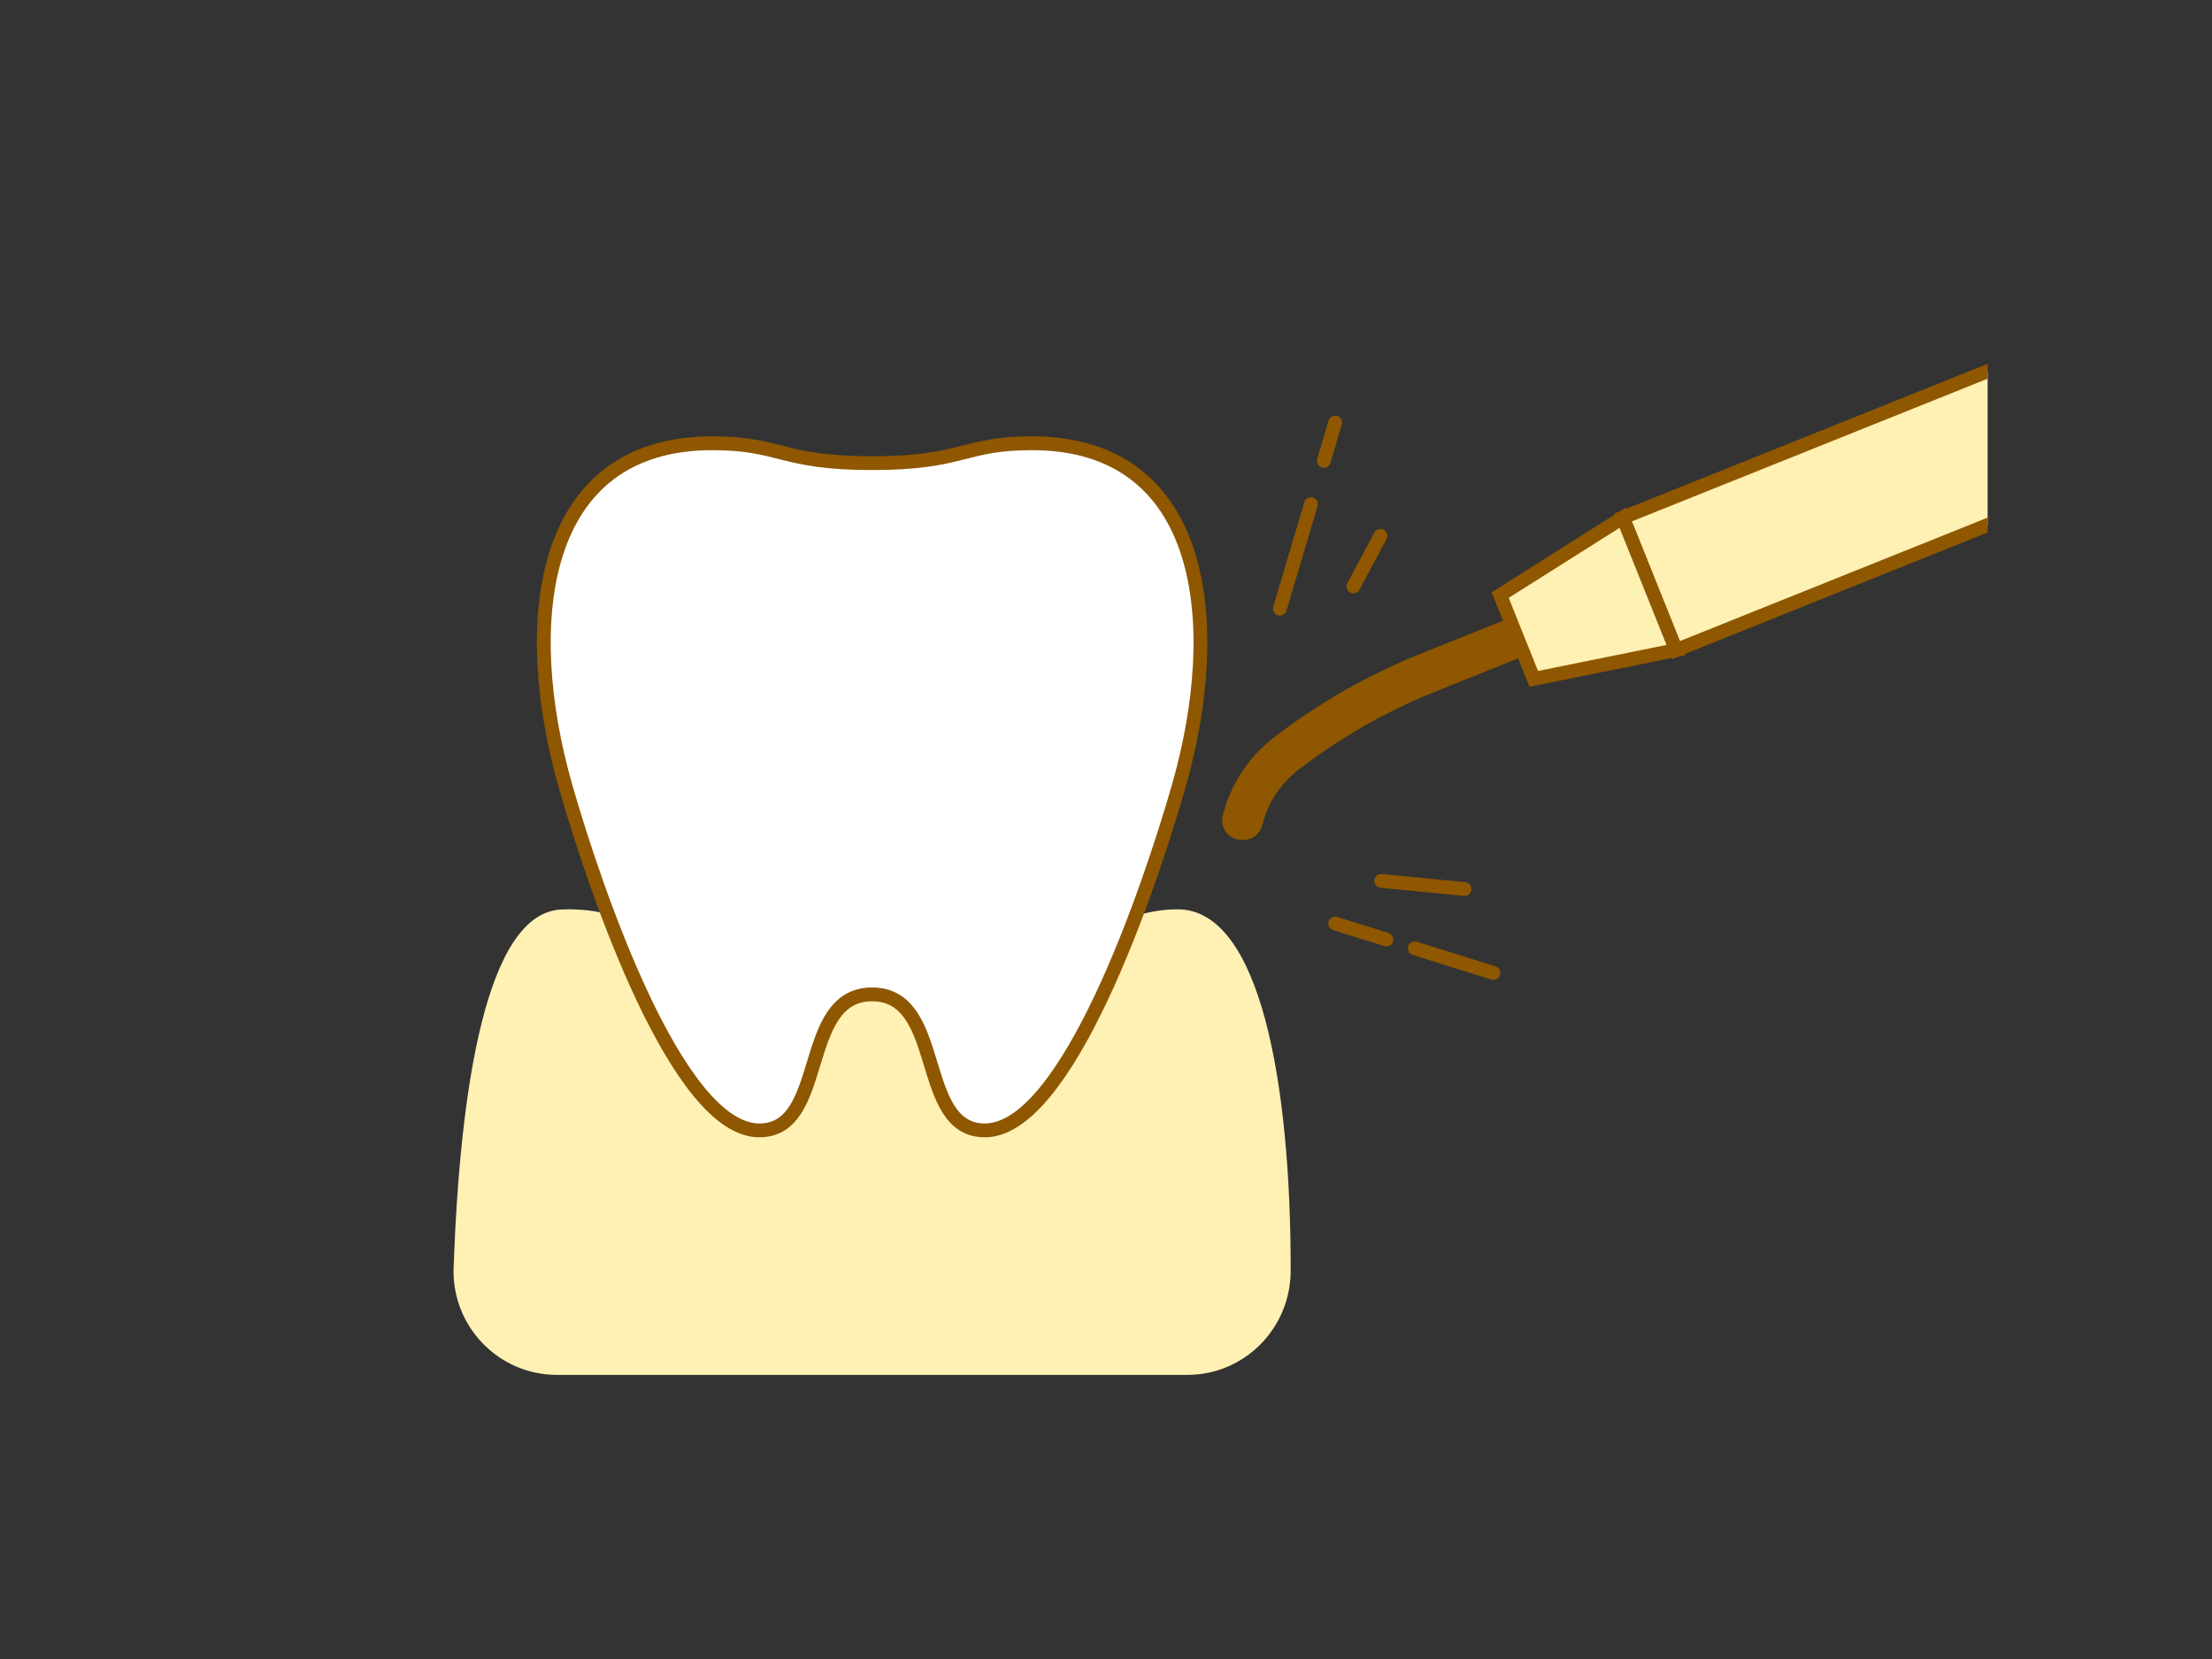
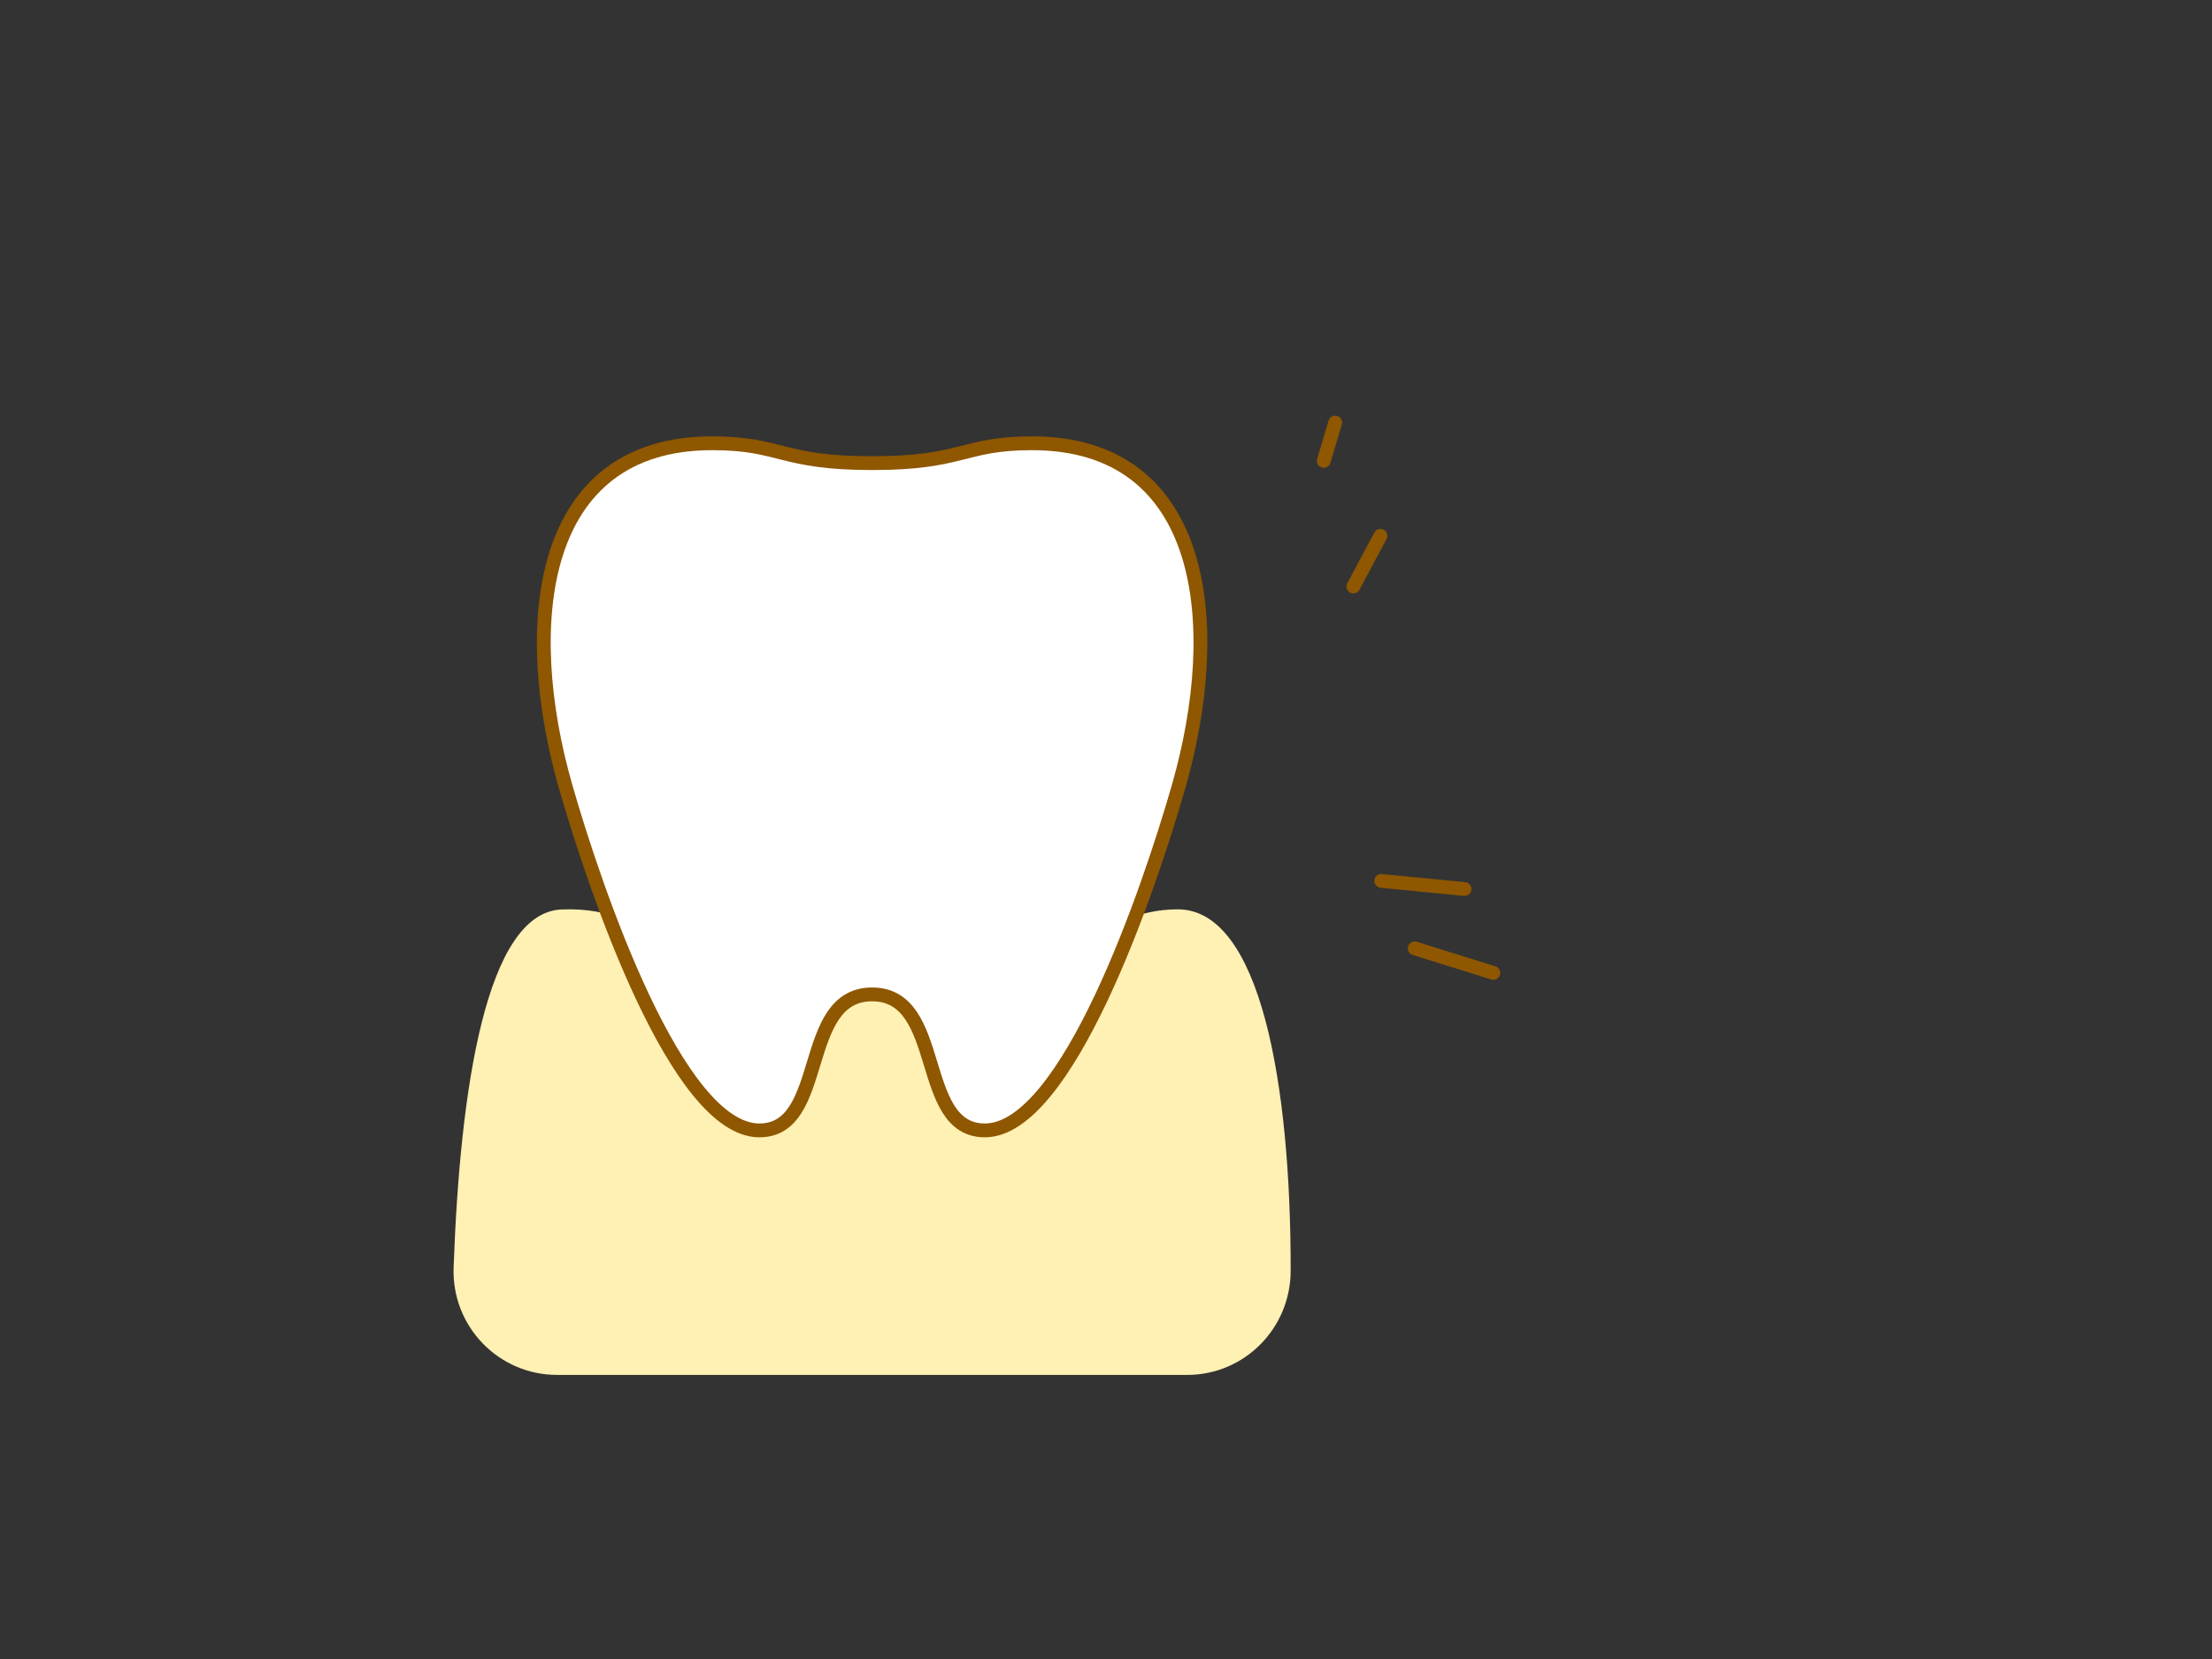
<svg xmlns="http://www.w3.org/2000/svg" id="b" data-name="レイヤー_2" viewBox="0 0 160 120">
  <rect x="0" y="0" width="160" height="120" fill="#333333" stroke="none" />
  <defs>
    <style>
      .f, .g {
        fill: none;
      }

      .h, .i {
        fill: #fff0b3;
      }

      .j {
        fill: #8e5700;
      }

      .k {
        clip-path: url(#d);
      }

      .i, .g, .l {
        stroke: #8e5700;
      }

      .i, .l {
        stroke-miterlimit: 10;
      }

      .m {
        clip-path: url(#e);
      }

      .g {
        stroke-linecap: round;
        stroke-linejoin: round;
      }

      .l {
        fill: #fff;
      }
    </style>
    <clipPath id="d">
      <rect class="f" width="160" height="120" />
    </clipPath>
    <clipPath id="e">
-       <rect class="f" x="88.401" y="25.776" width="55.37" height="34.98" transform="translate(232.172 86.532) rotate(180)" />
-     </clipPath>
+       </clipPath>
  </defs>
  <g id="c" data-name="レイヤー_4">
    <g class="k">
      <g>
        <path class="h" d="M85.871,99.451h-45.577c-4.242,0-7.633-3.522-7.483-7.762.456-12.863,2.34-25.701,7.824-25.905,7.388-.275,6.389,5.167,22.827,5.167,13.263,0,15.854-5.177,21.725-5.177,5.98,0,8.188,12.607,8.171,26.145-.005,4.152-3.335,7.532-7.487,7.532Z" />
        <g class="m">
          <g>
            <polygon class="i" points="146.456 25.776 146.456 36.903 121.232 47.022 117.387 37.437 146.456 25.776" />
            <polygon class="i" points="117.387 37.437 121.232 47.022 110.94 49.105 108.51 43.045 117.387 37.437" />
-             <path class="j" d="M109.178,44.711l1.094,2.727-6.44,2.583c-3.544,1.422-6.877,3.324-9.905,5.655-1.3,1.001-2.218,2.411-2.619,3.981-.174.679-.777,1.157-1.476,1.099l-.152-.013c-.863-.071-1.445-.902-1.237-1.742.554-2.23,1.849-4.234,3.692-5.652,3.241-2.496,6.808-4.532,10.603-6.055l6.44-2.583Z" />
          </g>
        </g>
        <g>
          <g>
            <line class="g" x1="95.754" y1="33.338" x2="96.577" y2="30.566" />
-             <line class="g" x1="92.577" y1="44.028" x2="94.823" y2="36.471" />
          </g>
          <line class="g" x1="97.892" y1="42.425" x2="99.85" y2="38.758" />
        </g>
        <g>
          <g>
-             <line class="g" x1="100.278" y1="67.956" x2="96.577" y2="66.801" />
            <line class="g" x1="108.017" y1="70.373" x2="102.33" y2="68.597" />
          </g>
          <line class="g" x1="105.932" y1="64.305" x2="99.911" y2="63.718" />
        </g>
        <path class="l" d="M63.082,33.5c-6.62.001-6.555-1.438-11.568-1.438-12.601,0-13.977,13.065-10.597,24.851,2.147,7.485,8.06,24.851,14.009,24.851,4.989,0,2.831-9.837,8.156-9.837s3.166,9.837,8.156,9.837c5.949,0,11.862-17.366,14.009-24.851,3.381-11.786,2.004-24.851-10.597-24.851-5.013,0-4.947,1.439-11.568,1.438Z" />
      </g>
    </g>
  </g>
</svg>